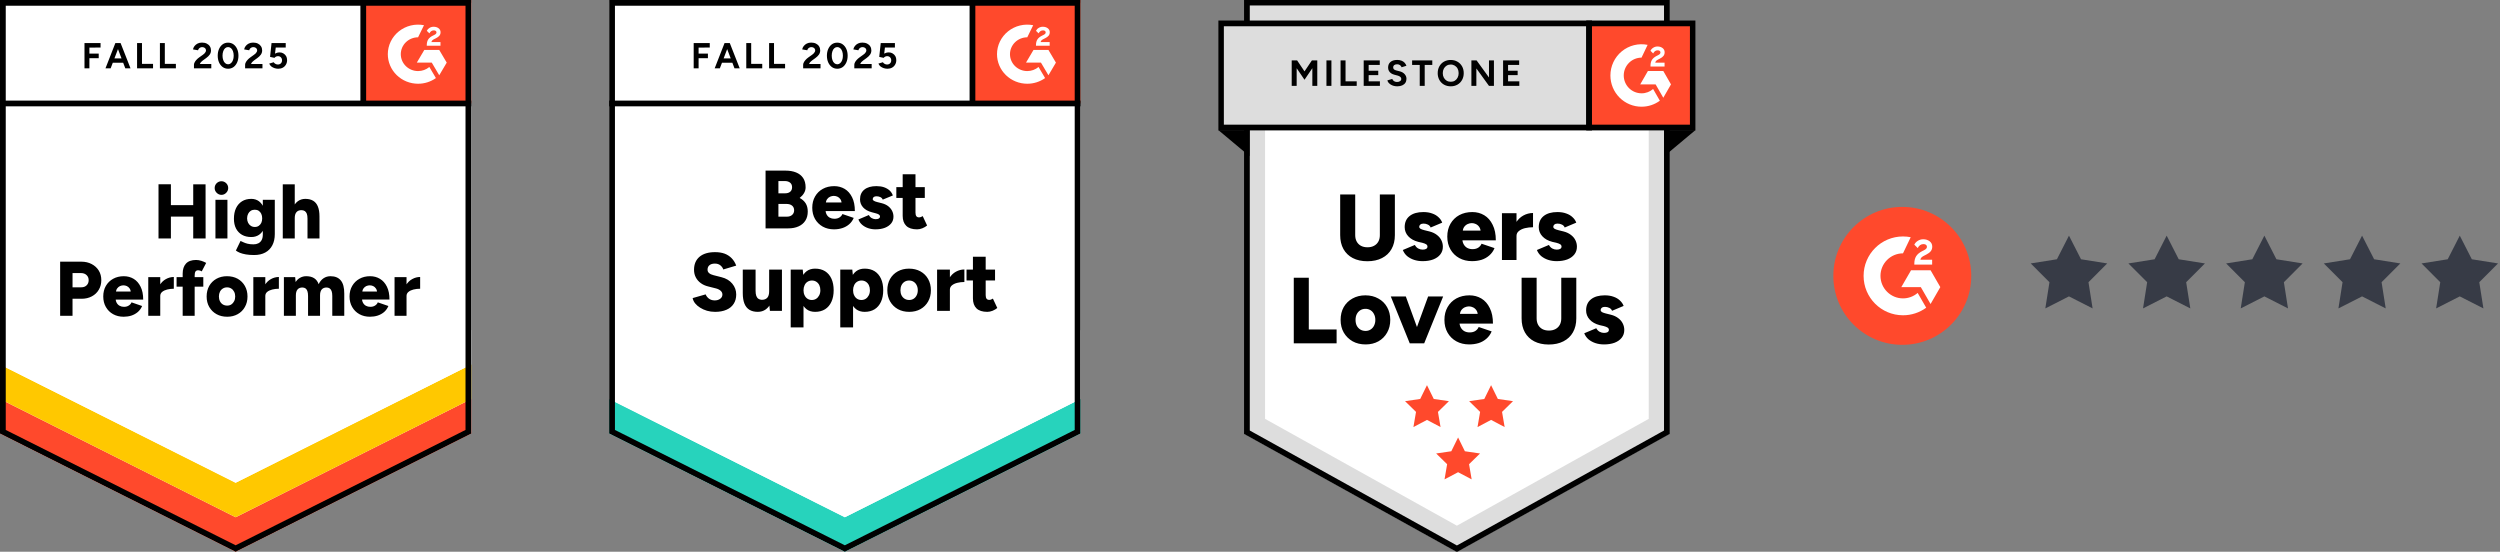
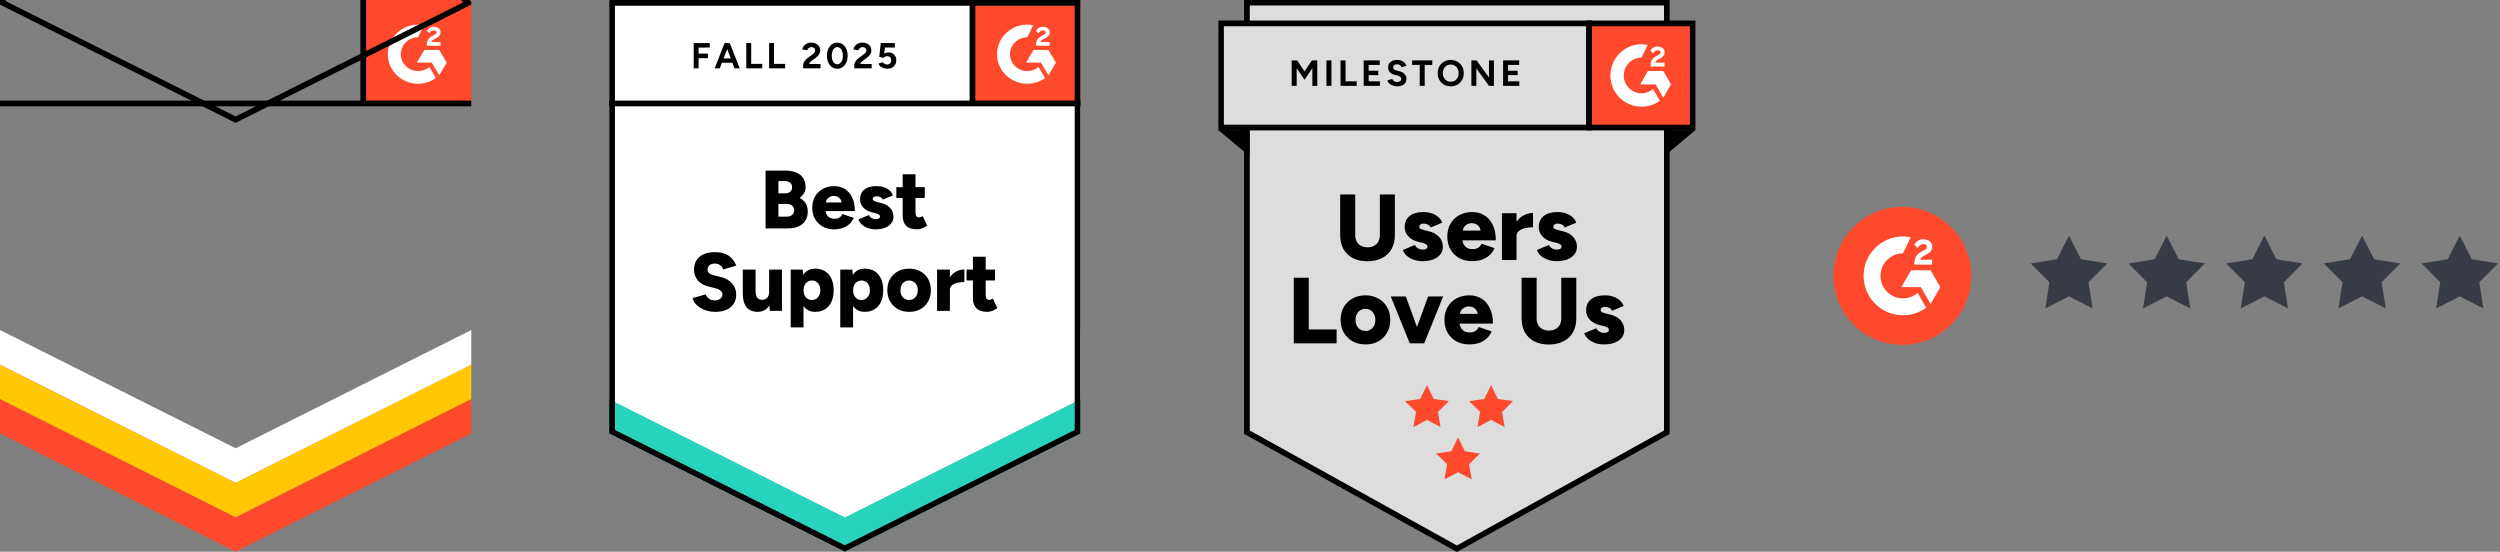
<svg xmlns="http://www.w3.org/2000/svg" fill="none" height="96" viewBox="0 0 435 96" width="435">
  <rect x="0" y="0" width="435" height="96" fill="#808080" stroke="none" />
  <clipPath id="a">
    <path d="m0 0h82v96h-82z" />
  </clipPath>
  <clipPath id="b">
    <path d="m106 0h82v96h-82z" />
  </clipPath>
  <clipPath id="c">
    <path d="m212 0h83v96h-83z" />
  </clipPath>
  <clipPath id="d">
    <path d="m319 36h24v24h-24z" />
  </clipPath>
  <g clip-path="url(#a)">
-     <path d="m.03 75.254 40.982 20.336 40.982-20.336v-74.767h-81.963z" fill="#fff" />
-     <path d="m0 75.429 41 20.571 41-20.571v-75.429h-82z" fill="#fff" />
-     <path d="m14.701 11.888v-4.396h2.797v.781l-1.942.009v1.05h1.621v.79h-1.621v1.767zm7.101 0-1.675-4.396h.855l1.728 4.396zm-3.448 0 1.72-4.396h.855l-1.675 4.396zm.811-.969v-.754h2.735v.754zm4.686.969v-4.396h.855v3.616h1.924v.78zm3.974 0v-4.396h.855v3.616h1.924v.78zm5.925 0v-.637c0-.12.039-.251.116-.395.071-.15.175-.296.312-.44.131-.149.285-.287.463-.413l.668-.475c.089-.066.175-.138.258-.215.077-.078.143-.164.196-.26.053-.096.08-.185.08-.269 0-.114-.027-.212-.08-.296-.053-.09-.131-.159-.232-.206-.095-.054-.217-.081-.365-.081-.125 0-.235.027-.33.081-.101.048-.181.114-.241.197-.065.084-.11.173-.134.269l-.882-.153c.042-.209.131-.404.267-.583.142-.179.324-.326.543-.44.22-.108.472-.161.757-.161.327 0 .606.06.837.179.232.114.41.272.535.476.131.203.196.44.196.709 0 .269-.074.511-.223.727-.148.209-.35.407-.606.592l-.597.431c-.119.084-.223.176-.312.278s-.154.212-.196.332h1.987v.754zm5.942.072c-.356 0-.668-.096-.935-.287-.273-.197-.487-.467-.641-.807-.154-.341-.232-.733-.232-1.175 0-.443.077-.834.232-1.175.154-.341.365-.61.633-.807.267-.191.579-.287.935-.287.35 0 .662.096.935.287.273.197.487.467.641.807.154.341.232.733.232 1.175 0 .443-.077.834-.232 1.175-.154.341-.365.61-.632.807-.273.191-.585.287-.935.287zm0-.772c.184 0 .35-.066.499-.197.148-.126.264-.302.347-.529.083-.221.125-.479.125-.772 0-.293-.042-.553-.125-.781-.083-.227-.199-.404-.347-.529s-.318-.188-.508-.188-.356.063-.499.188c-.148.126-.261.302-.339.529-.083.227-.125.487-.125.781 0 .293.042.55.125.772.077.227.19.404.339.529.148.132.318.197.508.197zm2.958.7v-.637c0-.12.039-.251.116-.395.071-.15.175-.296.312-.44.131-.149.285-.287.463-.413l.659-.475c.095-.066.184-.138.267-.215.077-.078.142-.164.196-.26.053-.096.08-.185.08-.269 0-.114-.027-.212-.08-.296-.053-.09-.131-.159-.232-.206-.095-.054-.217-.081-.365-.081-.125 0-.235.027-.33.081-.101.048-.181.114-.24.197-.065.084-.11.173-.134.269l-.882-.153c.042-.209.131-.404.267-.583s.318-.326.543-.44c.22-.108.472-.161.757-.161.327 0 .606.06.838.179.232.114.41.272.534.476.131.203.196.44.196.709 0 .269-.074.511-.223.727-.148.209-.35.407-.606.592l-.597.431c-.119.084-.223.176-.312.278s-.154.212-.196.332h1.987v.754zm5.746.072c-.202 0-.407-.033-.615-.099-.208-.066-.398-.165-.57-.296-.166-.138-.288-.305-.365-.502l.775-.233c.089.138.199.236.33.296.125.066.255.099.392.099.22 0 .395-.066.526-.197.137-.132.205-.308.205-.529 0-.209-.065-.383-.196-.52-.131-.138-.303-.206-.517-.206-.131 0-.249.03-.356.09-.107.06-.19.129-.249.206l-.766-.17.258-2.404h2.468v.781h-1.737l-.125 1.05c.113-.06.238-.111.374-.153.137-.036.285-.054.445-.054.238 0 .451.06.641.179.196.114.353.269.472.467.113.197.169.428.169.691 0 .299-.068.562-.205.79-.131.227-.312.404-.543.529-.232.126-.502.188-.811.188z" fill="#000" />
-     <path d="m33.621 41.495v-9.421h2.147l.009 9.421zm-6.04 0v-9.43h2.156v9.43zm1.523-3.804v-2.001h5.666v2.001zm8.383 3.804v-6.729h2.085v6.729zm1.042-7.59c-.315 0-.591-.12-.829-.359-.232-.233-.347-.508-.347-.826 0-.329.116-.61.347-.843.237-.227.514-.341.829-.341.321 0 .597.114.829.341.232.233.347.514.347.843 0 .317-.116.592-.347.826-.232.239-.508.359-.829.359zm5.675 10.47c-.54 0-1.016-.036-1.425-.108-.404-.072-.748-.165-1.033-.278-.285-.12-.52-.251-.704-.395l.811-1.669.508.233c.196.096.436.179.722.251.285.072.63.108 1.034.108.309 0 .585-.06.829-.179s.437-.308.579-.565c.137-.257.205-.577.205-.96v-6.047h2.085v5.966c0 .754-.142 1.403-.428 1.947-.285.55-.695.969-1.229 1.256-.535.293-1.185.44-1.951.44zm-.481-3.131c-.624 0-1.161-.129-1.613-.386-.445-.257-.793-.622-1.042-1.095-.243-.478-.365-1.044-.365-1.696 0-.718.122-1.334.365-1.848.243-.508.591-.906 1.042-1.193.451-.281.989-.422 1.613-.422.517 0 .965.141 1.345.422.374.287.665.691.873 1.211.208.52.312 1.143.312 1.866 0 .646-.104 1.202-.312 1.669-.208.467-.499.828-.873 1.086-.38.257-.829.386-1.345.386zm.615-1.75c.267 0 .496-.066.686-.197s.339-.308.446-.529c.101-.227.151-.484.151-.772 0-.305-.053-.568-.16-.789-.107-.227-.255-.404-.445-.529s-.419-.188-.686-.188c-.261 0-.493.063-.695.188-.196.126-.35.302-.463.529-.113.221-.172.484-.178.789.006.287.065.544.178.772.113.221.27.398.472.529s.434.197.695.197zm4.864 2.001v-9.421h2.085v9.421zm4.303 0v-3.445h2.085v3.445zm0-3.445c0-.359-.039-.643-.116-.852-.083-.209-.199-.365-.347-.467-.154-.096-.333-.149-.534-.162-.404-.012-.707.099-.909.332-.208.227-.312.574-.312 1.041h-.624c0-.706.107-1.31.321-1.812.214-.496.505-.876.873-1.139.368-.257.793-.386 1.274-.386.546 0 1.001.111 1.363.332.368.221.641.556.82 1.005.184.449.276 1.023.276 1.723v.386zm-43.04 16.903v-9.421h3.679c.677 0 1.277.138 1.8.413.529.275.941.652 1.238 1.131.297.478.446 1.038.446 1.678 0 .616-.145 1.169-.437 1.66-.285.49-.686.873-1.203 1.149-.517.281-1.111.422-1.782.422h-1.586v2.97zm2.156-4.962h1.532c.386 0 .695-.117.927-.35.232-.227.347-.523.347-.888 0-.371-.125-.67-.374-.897-.244-.227-.564-.341-.962-.341h-1.47zm8.9 5.123c-.695 0-1.31-.15-1.844-.449-.535-.299-.953-.715-1.256-1.247-.303-.526-.454-1.137-.454-1.83 0-.7.151-1.313.454-1.839.309-.532.731-.945 1.265-1.238.534-.299 1.155-.449 1.862-.449.629 0 1.2.152 1.71.458.505.305.906.76 1.203 1.364.303.598.454 1.346.454 2.243h-5.025l.223-.251c0 .305.062.574.187.807.125.233.3.41.526.529.22.12.469.179.748.179.327 0 .603-.075.829-.224.232-.143.392-.329.481-.556l1.844.637c-.178.419-.431.769-.757 1.05-.327.275-.698.481-1.114.619-.422.132-.867.197-1.336.197zm-1.354-4.118-.214-.269h2.994l-.187.269c0-.329-.065-.592-.196-.789-.137-.197-.303-.341-.499-.431-.196-.084-.392-.126-.588-.126s-.395.042-.597.126c-.196.09-.365.233-.508.431-.137.197-.205.461-.205.789zm7.163.475c0-.73.145-1.337.437-1.821.291-.484.656-.846 1.096-1.086.44-.245.9-.368 1.381-.368v2.046c-.41 0-.796.045-1.158.135-.356.09-.647.227-.873.413-.22.185-.33.422-.33.709zm-1.532 3.481v-6.729h2.085v6.729zm5.987 0v-7.348c0-.736.19-1.313.57-1.732.386-.425.974-.637 1.764-.637.297 0 .606.051.927.152.321.108.597.227.829.359l-.775 1.48c-.107-.072-.214-.123-.321-.152s-.205-.045-.294-.045c-.214 0-.371.072-.472.215-.095.15-.142.395-.142.736v6.971zm-1.06-5.069v-1.66h4.651v1.66zm8.811 5.231c-.707 0-1.327-.15-1.862-.449-.534-.299-.956-.715-1.265-1.247-.303-.526-.454-1.137-.454-1.83 0-.688.148-1.298.445-1.83.297-.526.716-.942 1.256-1.247.54-.299 1.152-.449 1.835-.449.707 0 1.33.149 1.871.449.534.305.95.721 1.247 1.247.303.532.454 1.142.454 1.83 0 .694-.151 1.304-.454 1.83-.297.532-.713.948-1.247 1.247-.535.299-1.143.449-1.826.449zm0-1.938c.267 0 .505-.066.713-.197.208-.138.371-.326.49-.565.125-.233.187-.508.187-.825 0-.311-.062-.586-.187-.825-.119-.239-.285-.425-.499-.556-.214-.138-.457-.206-.731-.206-.279 0-.526.069-.74.206-.214.132-.38.317-.499.556-.119.239-.178.514-.178.825 0 .317.059.592.178.825.119.239.288.428.508.565.22.132.472.197.757.197zm6.076-1.705c0-.73.145-1.337.436-1.821.291-.484.656-.846 1.096-1.086.44-.245.9-.368 1.381-.368v2.046c-.41 0-.793.045-1.149.135-.362.09-.656.227-.882.413-.22.185-.33.422-.33.709zm-1.532 3.481v-6.729h2.085v6.729zm5.319 0v-6.729h1.96l.08.852c.214-.335.481-.586.802-.754.315-.173.662-.26 1.042-.26.552 0 1.01.114 1.372.341.362.233.627.583.793 1.05.208-.449.49-.792.846-1.032.356-.239.757-.359 1.203-.359.802 0 1.405.248 1.808.745.404.49.603 1.256.597 2.297v3.849h-2.085v-3.445c0-.359-.039-.643-.116-.852-.077-.209-.187-.365-.33-.467-.142-.096-.312-.149-.508-.162-.38-.006-.671.105-.873.332-.202.227-.303.574-.303 1.041v3.553h-2.085v-3.445c0-.359-.039-.643-.116-.852-.071-.209-.178-.365-.321-.467-.143-.096-.312-.149-.508-.162-.386-.006-.677.105-.873.332-.202.227-.303.574-.303 1.041v3.553zm14.976.162c-.695 0-1.31-.15-1.844-.449-.535-.299-.953-.715-1.256-1.247-.303-.526-.454-1.137-.454-1.83 0-.7.154-1.313.463-1.839.309-.532.731-.945 1.265-1.238.534-.299 1.152-.449 1.853-.449.635 0 1.206.152 1.71.458.511.305.915.76 1.212 1.364.297.598.445 1.346.445 2.243h-5.025l.232-.251c0 .305.062.574.187.807.125.233.297.41.517.529.226.12.475.179.748.179.333 0 .612-.075.838-.224.226-.143.383-.329.472-.556l1.844.637c-.178.419-.428.769-.748 1.05-.327.275-.701.481-1.123.619-.416.132-.861.197-1.336.197zm-1.345-4.118-.214-.269h2.993l-.187.269c0-.329-.068-.592-.205-.789-.131-.197-.294-.341-.49-.431-.196-.084-.392-.126-.588-.126s-.395.042-.597.126c-.202.09-.371.233-.508.431s-.205.461-.205.789zm7.163.475c0-.73.145-1.337.436-1.821.285-.484.65-.846 1.096-1.086.44-.245.9-.368 1.381-.368v2.046c-.41 0-.796.045-1.158.135-.362.09-.653.227-.873.413-.226.185-.339.422-.339.709zm-1.541 3.481v-6.729h2.085v6.729z" fill="#000" />
    <path d="m63.208 0h18.792v18h-18.792z" fill="#ff492c" />
    <path clip-rule="evenodd" d="m76.642 7.321h-1.574c.043-.241.195-.375.504-.528l.29-.144c.518-.26.795-.552.795-1.029.005-.138-.025-.275-.087-.399-.062-.124-.155-.231-.27-.311-.233-.171-.518-.255-.847-.255-.254-.003-.504.067-.719.2-.206.119-.372.295-.476.506l.456.445c.176-.348.433-.519.771-.519.285 0 .462.144.462.343 0 .167-.086.306-.414.468l-.185.088c-.405.2-.685.427-.847.686-.162.255-.243.585-.243.979v.106h2.383zm-.215 1.372h-2.602l-1.301 2.203h2.602l1.301 2.203 1.302-2.203z" fill="#fff" fill-rule="evenodd" />
    <path clip-rule="evenodd" d="m72.746 12.367c-.798-.001-1.562-.31-2.127-.861s-.882-1.298-.883-2.077c.001-.779.319-1.526.883-2.077s1.329-.86 2.126-.861l1.03-2.105c-.764-.149-1.552-.131-2.307.053s-1.46.53-2.062 1.013c-.602.482-1.087 1.089-1.421 1.777-.333.688-.506 1.439-.506 2.2 0.0.676.137 1.344.401 1.968s.653 1.191 1.142 1.669c.489.478 1.07.856 1.708 1.115.639.258 1.324.391 2.015.391 1.115.002 2.201-.344 3.102-.986l-1.141-1.931c-.545.46-1.241.713-1.961.712z" fill="#fff" fill-rule="evenodd" />
    <path d="m0 75.428v-6l41 20.571 41-20.571v6l-41 20.571z" fill="#ff492c" />
    <path d="m0 69.429v-6l41 20.571 41-20.571v6l-41 20.571z" fill="#ffc800" />
    <path d="m0 63.429v-6l41 20.571 41-20.571v6l-41 20.571z" fill="#fff" />
    <g stroke="#000">
      <path d="m62.958 0v18m0-18h.25m-.25 0h.25m-.25 0v18m0 0h.25m-.25 0h.25m0 0h.25m-.25 0h.25m0 0v-18m0 18v-18m0 0h-.25m.25 0h-.25m18.792 17.75h-82m82 0v.25m0-.25v.25m0-.25h-82m0 0v.25m0-.25v.25m0 0v.25m0-.25v.25m0 0h82m-82 0h82m0 0v-.25m0 .25v-.25" stroke-width=".5" />
-       <path d="m81.5.5v74.619l-40.5 20.32-40.5-20.32v-74.619z" />
+       <path d="m81.5.5l-40.5 20.32-40.5-20.32v-74.619z" />
    </g>
  </g>
  <g clip-path="url(#b)">
    <path d="m106.03 75.254 40.982 20.336 40.981-20.336v-74.767h-81.963z" fill="#fff" />
    <path d="m106 75.429 41 20.571 41-20.571v-75.429h-82z" fill="#fff" />
    <path d="m120.701 11.888v-4.396h2.797v.781l-1.942.009v1.05h1.622v.79h-1.622v1.767zm7.1 0-1.674-4.396h.855l1.728 4.396zm-3.447 0 1.719-4.396h.855l-1.675 4.396zm.81-.969v-.754h2.735v.754zm4.687.969v-4.396h.855v3.616h1.924v.78zm3.973 0v-4.396h.855v3.616h1.925v.78zm5.924 0v-.637c0-.12.039-.251.116-.395.072-.15.176-.296.312-.44.131-.149.285-.287.463-.413l.669-.475c.089-.066.175-.138.258-.215.077-.078.142-.164.196-.26.053-.096.08-.185.08-.269 0-.114-.027-.212-.08-.296-.054-.09-.131-.159-.232-.206-.095-.054-.217-.081-.365-.081-.125 0-.235.027-.33.081-.101.048-.181.114-.24.197-.065.084-.11.173-.134.269l-.882-.153c.042-.209.131-.404.267-.583.143-.179.324-.326.544-.44.22-.108.472-.161.757-.161.327 0 .606.06.838.179.231.114.409.272.534.476.131.203.196.44.196.709 0 .269-.074.511-.223.727-.148.209-.35.407-.605.592l-.597.431c-.119.084-.223.176-.312.278s-.154.212-.196.332h1.987v.754zm5.943.072c-.357 0-.668-.096-.936-.287-.273-.197-.487-.467-.641-.807-.155-.341-.232-.733-.232-1.175 0-.443.077-.834.232-1.175.154-.341.365-.61.632-.807.268-.191.58-.287.936-.287.35 0 .662.096.935.287.274.197.487.467.642.807.154.341.231.733.231 1.175 0 .443-.077.834-.231 1.175-.155.341-.365.61-.633.807-.273.191-.585.287-.935.287zm0-.772c.184 0 .35-.066.499-.197.148-.126.264-.302.347-.529.083-.221.125-.479.125-.772 0-.293-.042-.553-.125-.781s-.199-.404-.347-.529c-.149-.126-.318-.188-.508-.188s-.356.063-.499.188c-.148.126-.261.302-.339.529-.083.227-.124.487-.124.781 0 .293.041.55.124.772.078.227.191.404.339.529.148.132.318.197.508.197zm2.958.7v-.637c0-.12.038-.251.115-.395.072-.15.176-.296.312-.44.131-.149.285-.287.464-.413l.659-.475c.095-.066.184-.138.267-.215.077-.078.143-.164.196-.26.054-.096.08-.185.08-.269 0-.114-.026-.212-.08-.296-.053-.09-.131-.159-.232-.206-.095-.054-.216-.081-.365-.081-.125 0-.234.027-.329.081-.101.048-.182.114-.241.197-.065.084-.11.173-.134.269l-.882-.153c.042-.209.131-.404.268-.583.136-.179.317-.326.543-.44.22-.108.472-.161.757-.161.327 0 .606.06.838.179.231.114.41.272.534.476.131.203.196.44.196.709 0 .269-.074.511-.222.727-.149.209-.351.407-.606.592l-.597.431c-.119.084-.223.176-.312.278s-.154.212-.196.332h1.987v.754zm5.746.072c-.202 0-.407-.033-.615-.099s-.398-.165-.57-.296c-.166-.138-.288-.305-.365-.502l.775-.233c.089.138.199.236.33.296.124.066.255.099.391.099.22 0 .395-.066.526-.197.137-.132.205-.308.205-.529 0-.209-.065-.383-.196-.52-.131-.138-.303-.206-.517-.206-.13 0-.249.03-.356.09-.107.06-.19.129-.249.206l-.767-.17.259-2.404h2.467v.781h-1.737l-.124 1.05c.112-.06.237-.111.374-.153.136-.036.285-.054.445-.054.238 0 .452.06.642.179.196.114.353.269.472.467.113.197.169.428.169.691 0 .299-.068.562-.205.79-.131.227-.312.404-.543.529-.232.126-.502.188-.811.188z" fill="#000" />
    <path d="m133.208 39.737v-10.049h3.492c.683 0 1.286.105 1.809.314.523.209.932.529 1.229.96.291.431.437.978.437 1.642 0 .353-.092.685-.276.996-.184.311-.437.592-.758.843.452.239.799.55 1.043.933.243.389.365.867.365 1.435 0 .628-.143 1.16-.428 1.597-.285.437-.68.766-1.185.987-.504.227-1.092.341-1.764.341zm2.236-2.037h1.47c.392 0 .701-.105.927-.314.225-.203.338-.467.338-.789 0-.347-.119-.619-.356-.817-.238-.197-.564-.296-.98-.296h-1.399zm0-4.064h1.185c.362 0 .653-.093.873-.278.214-.185.321-.446.321-.781 0-.347-.116-.613-.348-.798-.231-.185-.543-.278-.935-.278h-1.096zm9.684 6.271c-.742 0-1.398-.159-1.969-.475-.57-.323-1.018-.766-1.345-1.328-.321-.568-.481-1.22-.481-1.956 0-.748.163-1.403.49-1.965.327-.568.775-1.008 1.345-1.319.57-.317 1.233-.475 1.987-.475.671 0 1.28.162 1.826.484.541.329.968.814 1.283 1.454.321.64.481 1.438.481 2.396h-5.363l.25-.269c0 .323.065.61.196.861.13.245.314.434.552.565.237.126.505.188.802.188.35 0 .647-.078.891-.233.243-.155.412-.353.507-.592l1.969.673c-.19.449-.46.822-.81 1.121-.345.293-.74.511-1.185.655-.452.144-.927.215-1.426.215zm-1.443-4.387-.232-.287h3.199l-.205.287c0-.359-.071-.643-.214-.852-.143-.209-.318-.359-.526-.449s-.415-.135-.623-.135-.419.045-.633.135-.395.239-.543.449c-.149.209-.223.493-.223.852zm8.677 4.387c-.463 0-.896-.069-1.3-.206s-.755-.335-1.052-.592c-.291-.251-.507-.559-.65-.924l1.826-.772c.119.245.288.428.508.547s.443.179.668.179c.238 0 .425-.039.562-.117.13-.084.196-.197.196-.341 0-.149-.069-.269-.205-.359-.137-.084-.333-.159-.588-.224l-.615-.162c-.665-.173-1.176-.458-1.532-.852-.357-.401-.535-.864-.535-1.391 0-.736.253-1.304.757-1.705.499-.401 1.197-.601 2.094-.601.505 0 .947.066 1.328.197.386.138.709.326.971.565.261.245.448.532.561.861l-1.764.727c-.065-.191-.202-.338-.41-.44-.202-.096-.428-.144-.677-.144-.208 0-.368.045-.481.135s-.169.212-.169.368c0 .114.068.209.205.287.136.084.338.159.605.224l.758.189c.445.114.819.287 1.122.52.303.239.532.514.686.825.155.311.232.643.232.996 0 .449-.131.837-.392 1.166-.262.329-.627.586-1.096.772-.463.179-1.001.269-1.613.269zm7.217 0c-.844 0-1.473-.203-1.889-.61-.416-.407-.624-.987-.624-1.74v-7.24h2.228v6.675c0 .287.053.499.16.637.101.132.261.197.481.197.083 0 .184-.021.303-.063.113-.042.217-.096.312-.162l.766 1.633c-.226.191-.499.353-.82.484-.314.126-.62.188-.917.188zm-3.617-5.464v-1.884h4.953v1.884zm-31.547 19.819c-.487 0-.951-.063-1.39-.188-.446-.132-.846-.311-1.203-.538-.356-.221-.647-.473-.873-.754-.226-.287-.368-.592-.428-.915l2.263-.646c.107.275.291.517.553.727.261.203.591.311.989.323.392.006.718-.087.98-.278.261-.191.392-.44.392-.745 0-.239-.092-.449-.277-.628-.19-.185-.454-.326-.792-.422l-1.417-.359c-.493-.12-.921-.314-1.283-.583-.368-.269-.653-.598-.855-.987-.208-.389-.312-.831-.312-1.328 0-.963.318-1.717.953-2.261.642-.538 1.542-.807 2.7-.807.635 0 1.191.087 1.666.26.475.179.882.443 1.22.79.339.341.606.772.802 1.292l-2.254.673c-.071-.257-.235-.493-.49-.709-.249-.209-.573-.314-.971-.314-.404 0-.716.093-.935.278-.226.179-.339.443-.339.789 0 .239.092.437.276.592.178.155.425.272.74.35l1.407.359c.808.203 1.438.58 1.889 1.131s.677 1.175.677 1.875c0 .628-.145 1.166-.436 1.615-.286.455-.704.801-1.257 1.041-.552.245-1.217.368-1.995.368zm9.55-.171-.133-1.319v-5.859h2.227v7.178zm-4.722-3.499v-3.679h2.228v3.679zm2.228 0c0 .371.041.67.124.897.09.233.214.401.375.502.16.108.35.167.57.179.427 0 .751-.123.971-.368.214-.245.321-.613.321-1.104h.677c0 .76-.116 1.406-.348 1.938-.225.526-.537.93-.935 1.211-.392.275-.85.413-1.372.413-.57 0-1.051-.117-1.443-.35-.387-.233-.678-.589-.874-1.068s-.294-1.092-.294-1.839v-.413zm6.111 6.37v-10.049h2.094l.134 1.319v8.73zm4.25-2.7c-.588 0-1.081-.15-1.479-.449-.404-.305-.704-.739-.9-1.301-.202-.562-.303-1.232-.303-2.01 0-.783.101-1.456.303-2.019.196-.556.496-.987.9-1.292.398-.299.891-.449 1.479-.449.665 0 1.241.149 1.728.449.481.305.85.736 1.105 1.292.261.562.392 1.235.392 2.019 0 .778-.131 1.448-.392 2.01-.255.562-.624.996-1.105 1.301-.487.299-1.063.449-1.728.449zm-.57-2.064c.285 0 .537-.072.757-.215.22-.143.395-.344.526-.601.13-.251.196-.544.196-.879 0-.335-.06-.628-.179-.879-.124-.257-.299-.458-.525-.601-.22-.144-.472-.215-.757-.215-.286 0-.541.072-.767.215-.225.143-.398.344-.516.601-.125.263-.187.556-.187.879 0 .335.062.628.187.879.118.257.288.458.507.601.22.144.473.215.758.215zm4.944 4.764v-10.049h2.094l.134 1.319v8.73zm4.25-2.7c-.588 0-1.081-.15-1.479-.449-.404-.305-.704-.739-.9-1.301-.202-.562-.303-1.232-.303-2.01 0-.783.101-1.456.303-2.019.196-.556.496-.987.9-1.292.398-.299.891-.449 1.479-.449.665 0 1.241.149 1.728.449.481.305.85.736 1.105 1.292.261.562.392 1.235.392 2.019 0 .778-.131 1.448-.392 2.01-.255.562-.624.996-1.105 1.301-.487.299-1.063.449-1.728.449zm-.57-2.064c.285 0 .537-.072.757-.215.22-.143.395-.344.526-.601.13-.251.196-.544.196-.879 0-.335-.06-.628-.179-.879-.124-.257-.3-.458-.525-.601-.22-.144-.472-.215-.757-.215-.286 0-.541.072-.767.215-.225.143-.398.344-.516.601-.125.263-.187.556-.187.879 0 .335.062.628.187.879.118.257.288.458.507.601.22.144.473.215.758.215zm8.321 2.064c-.749 0-1.408-.159-1.978-.475-.57-.323-1.019-.766-1.345-1.328-.327-.568-.49-1.22-.49-1.956s.157-1.388.472-1.956c.321-.562.769-1.005 1.345-1.328.57-.317 1.224-.475 1.96-.475.748 0 1.411.159 1.987.475.576.323 1.021.766 1.336 1.328.321.568.481 1.22.481 1.956s-.16 1.388-.481 1.956c-.315.562-.757 1.005-1.327 1.328-.57.317-1.224.475-1.96.475zm0-2.064c.285 0 .54-.072.766-.215.226-.143.401-.344.526-.601.13-.251.196-.544.196-.879 0-.335-.066-.628-.196-.879-.125-.257-.303-.458-.535-.601-.226-.144-.487-.215-.784-.215-.291 0-.552.072-.784.215-.226.143-.404.344-.535.601-.124.251-.187.544-.187.879 0 .335.063.628.187.879.131.257.312.458.544.601.232.144.499.215.802.215zm6.486-1.821c0-.778.154-1.423.463-1.938.309-.52.701-.909 1.176-1.166.469-.257.959-.386 1.47-.386v2.18c-.434 0-.844.048-1.23.144s-.698.242-.935.44c-.238.197-.356.449-.356.754zm-1.64 3.714v-7.178h2.228v7.178zm8.74.171c-.843 0-1.473-.203-1.889-.61-.409-.407-.614-.987-.614-1.741v-7.24h2.218v6.675c0 .287.053.499.16.637.101.132.262.197.481.197.09 0 .19-.021.303-.063.113-.042.217-.096.312-.162l.766 1.633c-.225.191-.499.353-.819.484-.315.126-.621.188-.918.188zm-3.617-5.464v-1.884h4.962v1.884z" fill="#000" />
    <path d="m169.208 0h18.792v18h-18.792z" fill="#ff492c" />
    <path clip-rule="evenodd" d="m182.642 7.321h-1.574c.043-.241.195-.375.504-.528l.29-.144c.519-.26.795-.552.795-1.029.005-.138-.024-.275-.087-.399-.062-.124-.155-.231-.27-.311-.233-.171-.519-.255-.847-.255-.254-.003-.504.067-.718.2-.207.119-.372.295-.476.506l.456.445c.177-.348.434-.519.772-.519.285 0 .461.144.461.343 0 .167-.086.306-.414.468l-.185.088c-.405.2-.685.427-.847.686-.162.255-.243.585-.243.979v.106h2.383zm-.215 1.372h-2.602l-1.302 2.203h2.603l1.301 2.203 1.302-2.203z" fill="#fff" fill-rule="evenodd" />
    <path clip-rule="evenodd" d="m178.746 12.367c-.798-.001-1.563-.31-2.127-.861s-.882-1.298-.883-2.077c.001-.779.319-1.526.883-2.077s1.329-.86 2.127-.861l1.03-2.105c-.764-.149-1.552-.131-2.308.053-.755.184-1.46.53-2.062 1.013-.602.482-1.087 1.089-1.421 1.777-.333.688-.506 1.439-.506 2.2 0 .676.137 1.344.401 1.968.265.624.653 1.191 1.142 1.669.489.478 1.07.856 1.709 1.115.638.258 1.323.391 2.015.391 1.114.002 2.201-.344 3.101-.986l-1.14-1.931c-.545.46-1.241.713-1.961.712z" fill="#fff" fill-rule="evenodd" />
    <path d="m106 75.428v-6l41 20.571 41-20.571v6l-41 20.571z" fill="#27d3bc" />
    <path d="m106 69.429v-6l41 20.571 41-20.571v6l-41 20.571z" fill="#fff" />
    <path d="m106 63.429v-6l41 20.571 41-20.571v6l-41 20.571z" fill="#fff" />
    <g stroke="#000">
      <path d="m168.958 0v18m0-18h.25m-.25 0h.25m-.25 0v18m0 0h.25m-.25 0h.25m0 0h.25m-.25 0h.25m0 0v-18m0 18v-18m0 0h-.25m.25 0h-.25m18.792 17.75h-82m82 0v.25m0-.25v.25m0-.25h-82m0 0v.25m0-.25v.25m0 0v.25m0-.25v.25m0 0h82m-82 0h82m0 0v-.25m0 .25v-.25" stroke-width=".5" />
      <path d="m187.5.5v74.619l-40.5 20.32-40.5-20.32v-74.619z" />
    </g>
  </g>
  <g clip-path="url(#c)">
    <path d="m216.511 75.472 36.989 20.528 36.989-20.528v-75.472h-73.978z" fill="#ddd" />
    <path d="m290.038 75.205-36.538 20.278-36.538-20.278v-74.752h73.076z" stroke="#000" />
-     <path d="m220.12 72.88 33.38 18.591 33.381-18.591v-68.352h-66.761z" fill="#fff" />
    <path d="m248.294 67.019 1.181 2.4 2.637.384-1.909 1.867.452 2.637-2.36-1.245-2.359 1.245.451-2.637-1.909-1.867 2.637-.385zm11.153 0 1.18 2.4 2.637.384-1.908 1.867.451 2.637-2.36-1.245-2.359 1.245.451-2.637-1.909-1.867 2.638-.385zm-5.739 9.1 1.18 2.4 2.638.385-1.909 1.867.451 2.638-2.36-1.246-2.359 1.246.451-2.638-1.909-1.867 2.637-.386z" fill="#ff492c" />
    <path d="m237.917 45.456c-.974 0-1.819-.185-2.533-.554-.683-.35-1.248-.894-1.624-1.565-.379-.685-.569-1.494-.569-2.429v-7.075h2.615v7.075c0 .435.086.81.26 1.125.173.315.416.56.73.734.325.174.71.261 1.153.261.433 0 .812-.087 1.137-.261s.574-.418.747-.734.26-.69.26-1.125v-7.075h2.614v7.075c0 .935-.194 1.744-.584 2.429-.379.674-.931 1.195-1.657 1.565-.714.37-1.564.554-2.549.554zm9.616-.016c-.53 0-1.028-.076-1.494-.228-.436-.142-.844-.363-1.202-.652-.331-.287-.587-.651-.747-1.06l2.095-.88c.141.272.336.478.585.62.249.13.503.196.763.196s.466-.043.617-.13c.152-.098.228-.228.228-.391.001-.082-.019-.163-.059-.235-.04-.072-.098-.131-.169-.173-.151-.098-.373-.185-.666-.261l-.714-.163c-.747-.196-1.326-.522-1.738-.978-.4-.428-.621-.994-.617-1.581 0-.837.287-1.483.861-1.94s1.369-.685 2.387-.685c.585 0 1.094.082 1.527.244.443.152.812.37 1.104.652.303.272.519.587.649.946l-2.013.848c-.076-.217-.233-.386-.471-.505-.237-.119-.498-.181-.763-.179-.239 0-.423.054-.553.163-.061.048-.111.11-.145.181-.033.071-.05.148-.049.227 0 .13.075.244.227.342.162.087.395.168.698.244l.861.212c.509.13.936.332 1.283.603.346.261.606.571.779.929.173.348.26.723.26 1.125 0 .522-.151.973-.455 1.353-.292.369-.703.657-1.234.864-.53.196-1.142.293-1.835.293zm8.616 0c-.845 0-1.592-.179-2.242-.538-.638-.347-1.167-.867-1.526-1.5-.369-.641-.553-1.386-.553-2.233s.184-1.592.553-2.233c.359-.633.888-1.153 1.526-1.5.66-.359 1.418-.538 2.274-.538.768 0 1.461.185 2.078.554s1.104.924 1.462 1.663c.368.728.552 1.63.552 2.706h-6.105l.276-.31c0 .37.076.696.227.978.152.282.363.5.634.652.27.141.573.212.909.212.4 0 .736-.087 1.007-.261.27-.185.46-.413.568-.685l2.257.766c-.199.498-.517.941-.925 1.288-.39.337-.839.587-1.348.75-.528.155-1.075.232-1.624.228zm-1.641-4.972-.26-.342h3.638l-.244.342c0-.413-.081-.734-.244-.962-.148-.227-.356-.407-.6-.522-.228-.109-.461-.163-.699-.163s-.481.054-.73.163c-.248.117-.461.296-.618.522-.162.228-.243.549-.243.962zm8.697.554c0-.88.174-1.614.52-2.201.357-.587.801-1.027 1.331-1.32.517-.287 1.099-.439 1.69-.44v2.478c-.476-.003-.951.052-1.414.163-.433.109-.785.277-1.055.505-.271.217-.406.5-.406.848zm-1.867 4.222v-8.151h2.534v8.151zm9.524.196c-.531 0-1.029-.076-1.494-.228-.437-.142-.844-.363-1.202-.652-.331-.287-.588-.651-.747-1.06l2.095-.88c.14.272.335.478.584.62.249.13.504.196.764.196.259 0 .465-.043.617-.13.151-.098.227-.228.227-.391.002-.082-.018-.163-.058-.235-.04-.072-.099-.131-.169-.173-.152-.098-.374-.185-.666-.261l-.715-.163c-.747-.196-1.326-.522-1.737-.978-.401-.428-.621-.994-.617-1.581 0-.837.287-1.483.86-1.94.574-.457 1.37-.685 2.388-.685.584 0 1.093.082 1.526.244.444.152.812.37 1.104.652.303.272.52.587.65.946l-2.014.848c-.076-.217-.233-.386-.471-.505-.237-.119-.498-.181-.763-.179-.238 0-.422.054-.552.163-.062.048-.111.11-.145.181s-.051.148-.05.227c0 .13.076.244.227.342.163.087.395.168.699.244l.86.212c.509.13.937.332 1.283.603.347.261.606.571.78.929.173.348.259.723.259 1.125 0 .522-.151.973-.454 1.353-.293.369-.704.657-1.234.864-.531.196-1.143.293-1.835.293zm-45.746 14.295v-11.411h2.614v8.999h4.839v2.413zm12.502.196c-.855 0-1.607-.179-2.257-.538-.639-.359-1.171-.882-1.543-1.516-.368-.641-.552-1.38-.552-2.217 0-.837.179-1.576.536-2.217.36-.633.888-1.152 1.527-1.5.66-.369 1.407-.554 2.241-.554.855 0 1.607.185 2.257.554.642.341 1.173.862 1.526 1.5.368.641.552 1.38.552 2.217 0 .837-.184 1.576-.552 2.217-.353.637-.876 1.162-1.51 1.516-.65.359-1.391.538-2.225.538zm0-2.348c.325 0 .612-.082.861-.244.26-.163.46-.386.601-.668.156-.314.234-.66.227-1.011 0-.38-.076-.712-.227-.994-.131-.282-.339-.519-.601-.685-.268-.165-.578-.25-.893-.244-.336 0-.634.082-.893.244-.264.168-.478.404-.617.685-.141.282-.212.614-.212.994s.071.717.212 1.011c.151.283.357.505.617.668.27.163.579.244.925.244zm7.903 2.152 2.972-8.151h2.615l-3.297 8.151zm-.227 0-3.297-8.151h2.615l2.972 8.151zm10.355.196c-.844 0-1.591-.179-2.241-.538-.638-.347-1.167-.867-1.526-1.5-.368-.641-.552-1.386-.552-2.233s.184-1.592.552-2.233c.359-.633.888-1.152 1.526-1.5.661-.359 1.418-.538 2.274-.538.768 0 1.461.185 2.078.554.617.37 1.104.924 1.462 1.663.368.728.552 1.63.552 2.706h-6.106l.276-.31c0 .369.076.696.227.978.152.283.363.5.634.652.27.141.573.212.909.212.401 0 .736-.087 1.007-.261.271-.185.46-.413.568-.685l2.258.766c-.2.498-.518.941-.926 1.288-.39.337-.839.587-1.348.75-.527.155-1.074.232-1.624.228zm-1.64-4.972-.26-.342h3.638l-.244.342c0-.413-.081-.734-.243-.962-.148-.227-.357-.407-.601-.522-.228-.109-.46-.163-.699-.163-.238 0-.481.054-.73.163-.248.117-.461.296-.617.522-.163.228-.244.549-.244.962zm15.475 4.988c-.974 0-1.819-.185-2.533-.554-.683-.35-1.248-.894-1.624-1.565-.379-.685-.569-1.494-.569-2.429v-7.075h2.615v7.075c0 .435.086.81.26 1.125.173.315.417.56.73.734.325.174.71.261 1.153.261.433 0 .812-.087 1.137-.261.325-.174.574-.418.747-.734.173-.315.26-.69.26-1.125v-7.075h2.615v7.075c0 .935-.195 1.744-.585 2.429-.379.674-.931 1.196-1.656 1.565-.715.369-1.565.554-2.55.554zm9.615-.016c-.53 0-1.028-.076-1.494-.228-.436-.142-.844-.363-1.201-.652-.331-.287-.588-.651-.747-1.06l2.094-.88c.141.272.336.478.585.62.249.13.504.196.763.196.26 0 .466-.043.617-.13.152-.098.228-.228.228-.391.002-.082-.019-.163-.059-.235s-.098-.131-.169-.173c-.151-.098-.373-.185-.665-.261l-.715-.163c-.747-.196-1.326-.522-1.737-.978-.401-.428-.622-.994-.618-1.581 0-.837.287-1.484.861-1.94.574-.457 1.37-.685 2.387-.685.585 0 1.094.082 1.527.244.444.152.812.369 1.104.652.303.272.52.587.65.946l-2.014.848c-.076-.217-.233-.386-.471-.505-.237-.119-.498-.181-.763-.179-.238 0-.422.054-.552.163-.062.048-.112.11-.145.181-.034.071-.051.148-.05.227 0 .13.076.244.227.342.162.087.395.169.698.244l.861.212c.509.13.936.331 1.283.603.346.261.606.571.779.929.174.348.26.723.26 1.125 0 .522-.151.973-.454 1.353-.293.37-.704.657-1.235.864-.53.196-1.142.293-1.835.293z" fill="#000" />
    <path d="m212.451 4.075h64.055v18.113h-64.055z" fill="#ddd" />
    <path d="m212.451 4.075h64.055v18.113h-64.055z" stroke="#000" />
    <path d="m224.756 14.943v-4.438h.941l1.288 1.915 1.288-1.915h.935v4.438h-.859v-3.081l-1.364 2.016-1.364-2.01v3.075zm6.046 0v-4.438h.865v4.438zm2.457 0v-4.438h.866v3.645h1.944v.792zm4.024 0v-4.438h2.797v.792h-1.932v1.008h1.667v.773h-1.667v1.071h1.957v.792zm5.834.076c-.211.002-.422-.026-.625-.083-.183-.05-.358-.127-.518-.228-.142-.093-.27-.206-.379-.336-.092-.113-.157-.245-.19-.387l.847-.254c.054.144.151.268.29.374.139.102.314.154.524.159.224.005.405-.044.543-.146.067-.042.121-.1.159-.169.037-.069.057-.146.056-.224.001-.068-.014-.134-.044-.195-.029-.06-.073-.113-.126-.154-.133-.109-.288-.185-.455-.222l-.575-.152c-.202-.05-.394-.133-.568-.247-.159-.108-.29-.251-.385-.418-.096-.177-.144-.376-.139-.577 0-.418.137-.744.41-.976.278-.236.67-.355 1.175-.355.282 0 .529.043.74.127.214.081.393.197.536.349.143.152.252.332.328.539l-.839.26c-.054-.148-.151-.276-.279-.368-.149-.106-.329-.159-.511-.152-.211 0-.377.049-.499.146-.059.05-.106.114-.137.185s-.044.149-.04.227c0 .139.047.249.139.33.097.081.227.141.391.184l.581.146c.379.093.674.26.885.501s.315.509.315.805c0 .263-.063.493-.189.691-.126.195-.31.347-.55.456s-.53.165-.871.165zm3.918-.076v-3.645h-1.326v-.792h3.511v.792h-1.32v3.645zm5.406.076c-.447 0-.842-.097-1.187-.292-.336-.193-.613-.473-.802-.811-.198-.363-.298-.772-.29-1.186 0-.453.097-.85.29-1.192.194-.347.46-.617.796-.811.359-.199.765-.3 1.175-.292.446 0 .838.1 1.174.298.341.195.609.465.803.811.193.342.29.737.29 1.185 0 .444-.097.839-.291 1.186-.189.342-.454.613-.795.811-.355.199-.757.3-1.163.292zm0-.792c.27 0 .505-.063.707-.19.207-.131.366-.308.48-.532.122-.239.182-.505.177-.773 0-.296-.059-.556-.177-.78-.114-.222-.287-.407-.5-.535-.213-.128-.458-.193-.706-.188-.247-.004-.491.062-.703.19s-.384.312-.497.533c-.117.224-.177.484-.177.78 0 .292.059.55.177.773.117.224.282.401.493.532.21.127.453.19.726.19zm3.582.716v-4.438h.902l2.16 2.98v-2.98h.859v4.438h-.859l-2.197-3.037v3.037h-.866zm5.515 0v-4.438h2.797v.792h-1.931v1.008h1.668v.773h-1.668v1.071h1.958v.792z" fill="#000" />
    <path d="m276.505 4.075h18.044v18.113h-18.044z" fill="#ff492c" stroke="#000" />
    <path clip-rule="evenodd" d="m289.633 10.905h-1.619c.044-.254.201-.397.518-.558l.298-.152c.534-.274.817-.583.817-1.087.006-.146-.025-.29-.088-.421-.064-.131-.16-.244-.278-.329-.24-.181-.533-.27-.87-.27-.27 0-.515.069-.739.211-.212.126-.382.312-.489.534l.469.47c.18-.368.445-.549.793-.549.293 0 .474.152.474.362 0 .177-.088.323-.425.494l-.192.093c-.415.211-.703.451-.87.725-.166.27-.249.618-.249 1.034v.112h2.45v-.67zm-.22 1.45h-2.676l-1.339 2.328h2.677l1.338 2.327 1.338-2.328-1.338-2.328z" fill="#fff" fill-rule="evenodd" />
    <path clip-rule="evenodd" d="m285.625 16.236c-.82-.001-1.606-.328-2.186-.91s-.907-1.371-.908-2.194c.001-.823.328-1.612.908-2.194s1.366-.909 2.186-.909l1.06-2.224c-.786-.158-1.596-.139-2.373.056s-1.501.56-2.121 1.07c-.619.51-1.118 1.151-1.461 1.878-.342.727-.52 1.52-.52 2.325 0 .714.14 1.42.413 2.08.272.659.671 1.258 1.174 1.763s1.1.904 1.757 1.177 1.361.413 2.071.413c1.147.002 2.264-.363 3.19-1.042l-1.173-2.038c-.542.467-1.247.752-2.017.752z" fill="#fff" fill-rule="evenodd" />
    <path d="m217.413 27.17-5.413-4.528h5.413zm72.174 0 5.413-4.528h-5.413z" fill="#000" />
  </g>
  <g clip-path="url(#d)">
    <path d="m331 60c6.627 0 12-5.373 12-12s-5.373-12-12-12-12 5.373-12 12 5.373 12 12 12z" fill="#ff492c" />
    <g fill="#fff">
      <path d="m336.192 45.192h-2.049c.055-.322.254-.502.657-.706l.377-.192c.674-.346 1.034-.737 1.034-1.375 0-.401-.156-.718-.465-.946-.31-.228-.675-.341-1.102-.341-.33-.004-.655.089-.933.266-.281.173-.49.396-.62.674l.593.595c.231-.466.564-.694 1.003-.694.372 0 .6.192.6.458 0 .223-.11.408-.537.624l-.243.118c-.525.266-.89.571-1.101.917s-.315.78-.315 1.306v.144h3.101zm-.273 1.829h-3.394l-1.697 2.938h3.394l1.697 2.94 1.696-2.94z" />
      <path d="m331.122 51.919c-2.16 0-3.919-1.759-3.919-3.919s1.759-3.919 3.919-3.919l1.342-2.806c-.442-.088-.891-.132-1.342-.132-3.787 0-6.856 3.07-6.856 6.857s3.069 6.857 6.856 6.857c1.452.003 2.866-.458 4.037-1.315l-1.483-2.573c-.71.613-1.616.95-2.554.95z" />
    </g>
  </g>
  <g fill="#373b46">
    <path d="m360 41 2.098 4.112 4.559.725-3.262 3.266.719 4.56-4.114-2.093-4.114 2.093.719-4.56-3.262-3.266 4.559-.725z" />
    <path d="m377 41 2.098 4.112 4.559.725-3.262 3.266.719 4.56-4.114-2.093-4.114 2.093.719-4.56-3.262-3.266 4.559-.725z" />
    <path d="m394 41 2.098 4.112 4.559.725-3.262 3.266.719 4.56-4.114-2.093-4.114 2.093.719-4.56-3.262-3.266 4.559-.725z" />
    <path d="m411 41 2.098 4.112 4.559.725-3.262 3.266.719 4.56-4.114-2.093-4.114 2.093.719-4.56-3.262-3.266 4.559-.725z" />
    <path d="m428 41 2.098 4.112 4.559.725-3.262 3.266.719 4.56-4.114-2.093-4.114 2.093.719-4.56-3.262-3.266 4.559-.725z" />
  </g>
</svg>